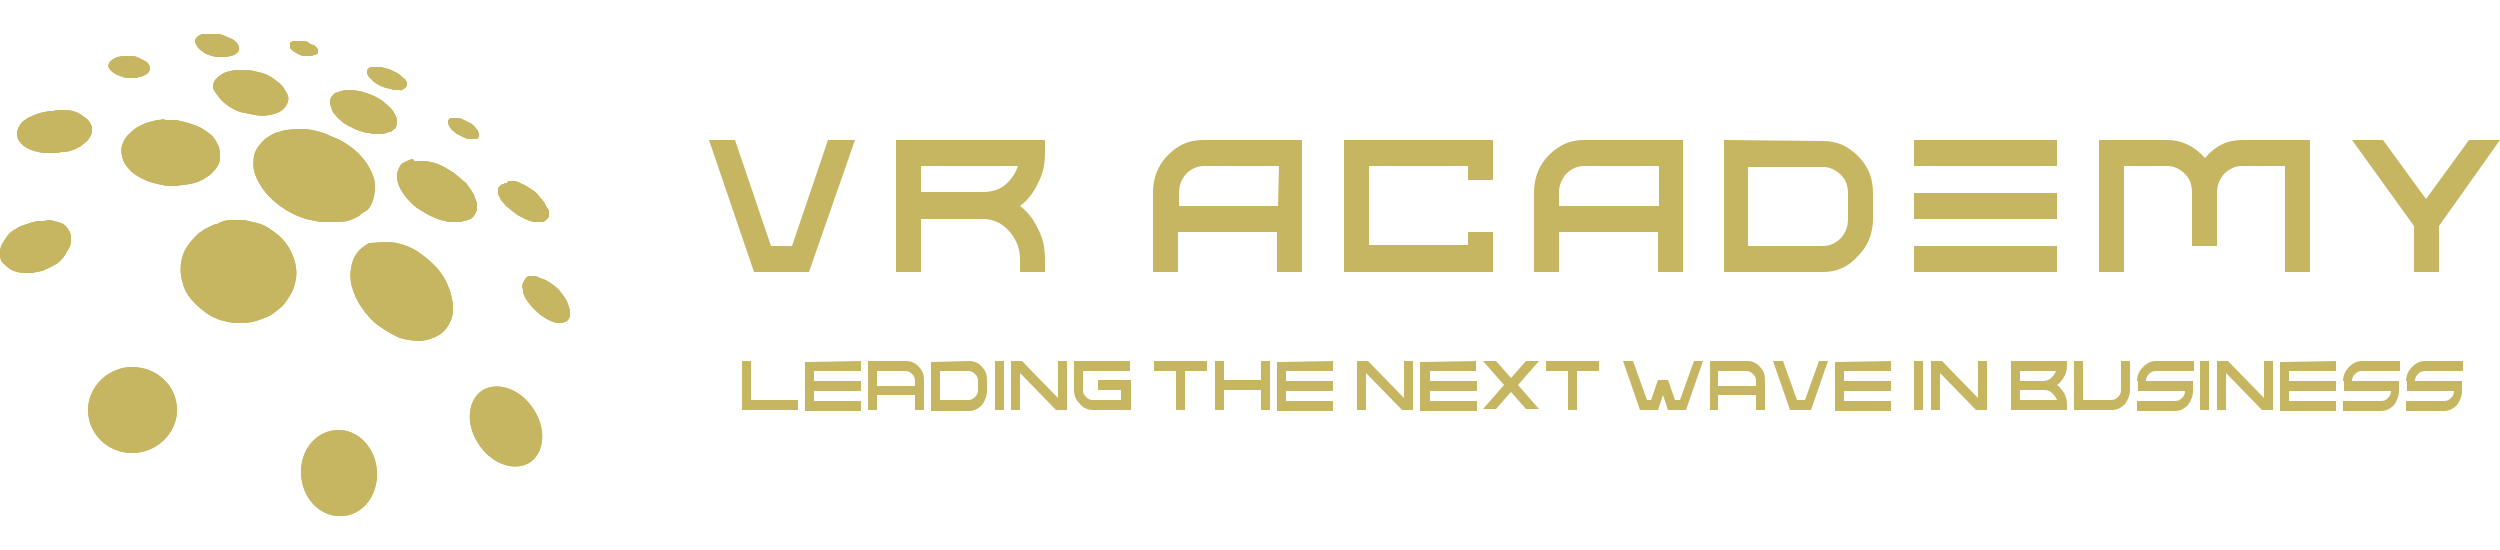
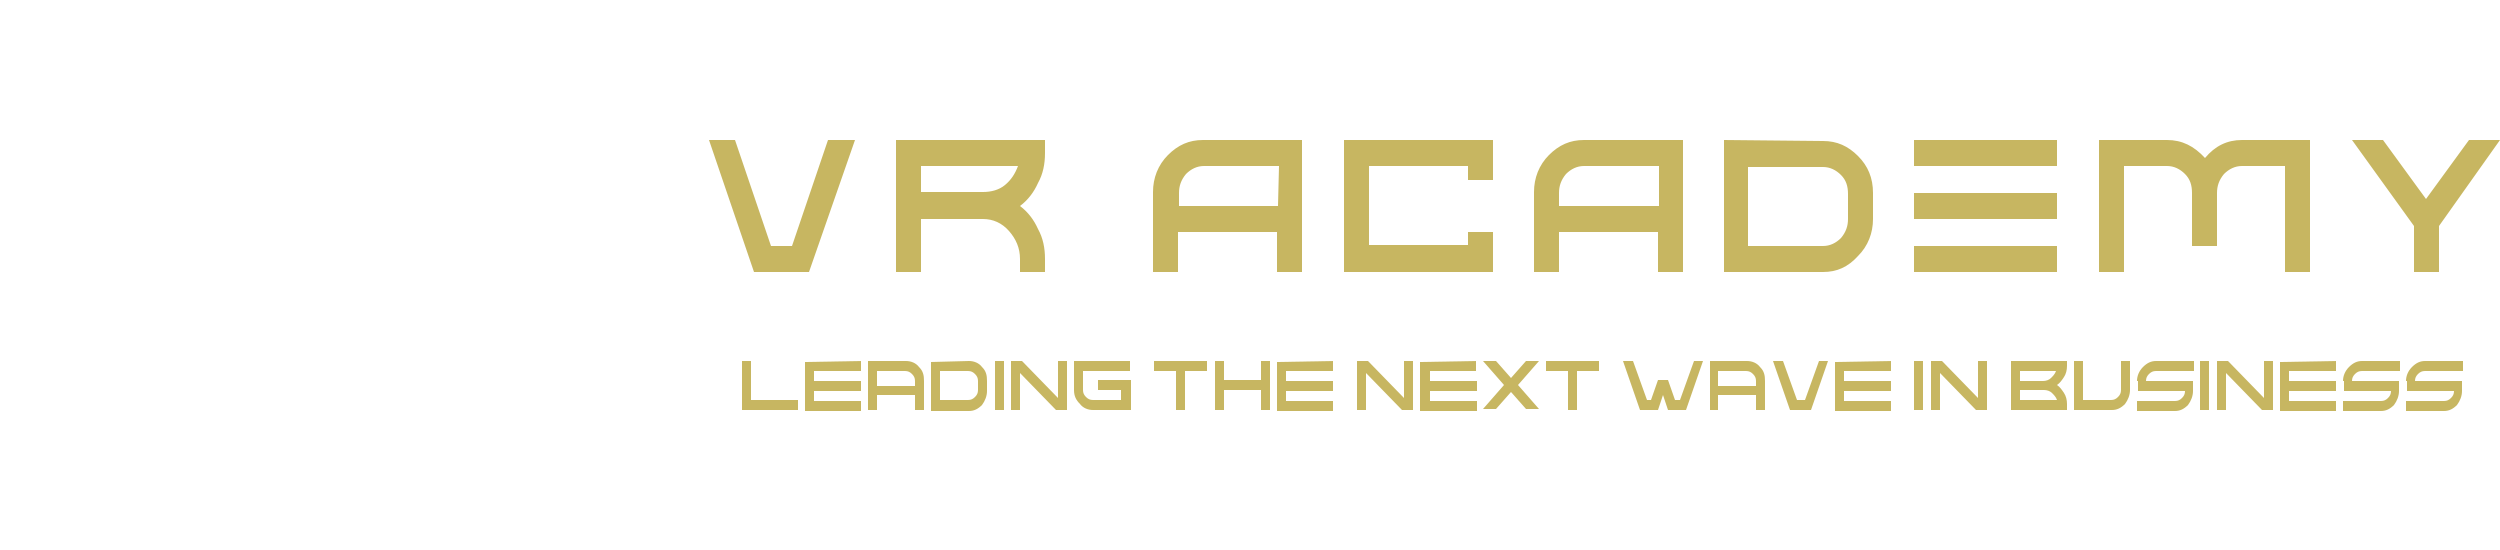
<svg xmlns="http://www.w3.org/2000/svg" xmlns:xlink="http://www.w3.org/1999/xlink" version="1.1" id="Layer_1" x="0px" y="0px" width="250px" height="55px" viewBox="0 0 250 55" style="enable-background:new 0 0 250 55;" xml:space="preserve">
  <style type="text/css">
	.st0{fill-rule:evenodd;clip-rule:evenodd;fill:#C7B661;}
	.st1{fill:#C7B661;}
	
		.st2{clip-path:url(#SVGID_00000138546631352768415160000008291599628663885198_);fill-rule:evenodd;clip-rule:evenodd;fill:#C7B661;}
</style>
  <g>
    <path class="st0" d="M246.9,14l-4.3,5.9l0,0l-4.3-5.9h-3.1l6.2,8.6v4.6h2.5v-4.6L250,14H246.9L246.9,14z M216.7,14h-6.8v13.2h2.5   V16.6h4.3c0.7,0,1.3,0.3,1.8,0.8s0.7,1.1,0.7,1.9v5.3h2.5v-5.3c0-0.7,0.2-1.3,0.7-1.9c0.5-0.5,1.1-0.8,1.8-0.8h4.3v10.6h2.5V14   h-6.8c-1.5,0-2.7,0.6-3.7,1.8C219.4,14.6,218.2,14,216.7,14L216.7,14z M191.4,21.9h14.3v-2.6h-14.3V21.9z M191.4,16.6h14.3V14   h-14.3V16.6z M191.4,27.2h14.3v-2.6h-14.3V27.2z M172.4,14v13.2h9.9c1.4,0,2.5-0.5,3.5-1.6c1-1,1.5-2.3,1.5-3.7v-2.6   c0-1.5-0.5-2.7-1.5-3.7s-2.1-1.5-3.5-1.5L172.4,14L172.4,14z M184.8,21.9c0,0.7-0.2,1.3-0.7,1.9c-0.5,0.5-1.1,0.8-1.8,0.8h-7.5   v-7.9h7.5c0.7,0,1.3,0.3,1.8,0.8s0.7,1.1,0.7,1.9V21.9z M153.4,27.2h2.5v-4h9.9v4h2.5V14h-9.9c-1.4,0-2.5,0.5-3.5,1.5   s-1.5,2.3-1.5,3.7V27.2z M165.8,20.6h-9.9v-1.3c0-0.7,0.2-1.3,0.7-1.9c0.5-0.5,1.1-0.8,1.8-0.8h7.5v4   C165.9,20.6,165.8,20.6,165.8,20.6z M134.4,14v13.2h14.9v-4h-2.5v1.3h-9.9v-7.9h9.9V18h2.5v-4H134.4z M115.3,27.2h2.5v-4h9.9v4h2.5   V14h-9.9c-1.4,0-2.5,0.5-3.5,1.5s-1.5,2.3-1.5,3.7C115.3,19.2,115.3,27.2,115.3,27.2z M127.8,20.6h-9.9v-1.3c0-0.7,0.2-1.3,0.7-1.9   c0.5-0.5,1.1-0.8,1.8-0.8h7.5L127.8,20.6L127.8,20.6z M89.6,27.2h2.5v-5.3h6.2c1,0,1.9,0.4,2.6,1.2c0.7,0.8,1.1,1.7,1.1,2.8v1.3   h2.5v-1.3c0-1.1-0.2-2.1-0.7-3c-0.4-0.9-1-1.7-1.8-2.3c0.8-0.6,1.4-1.4,1.8-2.3c0.5-0.9,0.7-1.9,0.7-3V14H89.6V27.2z M92.1,16.6   h9.7c-0.3,0.8-0.7,1.4-1.3,1.9c-0.6,0.5-1.4,0.7-2.2,0.7h-6.2V16.6L92.1,16.6z M82.8,14l-3.6,10.6h-2.1L73.5,14h-2.6l4.5,13.2h5.5   L85.5,14H82.8z" />
    <g>
      <path class="st1" d="M75.1,36.1V40h4.7v1h-5.6v-4.9H75.1z" />
      <path class="st1" d="M86.1,36.1v1h-4.7v1h4.7v1h-4.7v1h4.7v1h-5.6v-4.9L86.1,36.1L86.1,36.1z" />
      <path class="st1" d="M90.6,36.1c0.5,0,1,0.2,1.3,0.6c0.4,0.4,0.5,0.8,0.5,1.4V41h-0.9v-1.5h-3.8V41h-0.9v-4.9H90.6z M91.5,38.6    v-0.5c0-0.3-0.1-0.5-0.3-0.7c-0.2-0.2-0.4-0.3-0.7-0.3h-2.8v1.5H91.5z" />
      <path class="st1" d="M96.9,36.1c0.5,0,1,0.2,1.3,0.6c0.4,0.4,0.5,0.8,0.5,1.4v1c0,0.5-0.2,1-0.5,1.4c-0.4,0.4-0.8,0.6-1.3,0.6    h-3.8v-4.9L96.9,36.1L96.9,36.1z M97.8,38.1c0-0.3-0.1-0.5-0.3-0.7c-0.2-0.2-0.4-0.3-0.7-0.3H94V40h2.8c0.3,0,0.5-0.1,0.7-0.3    s0.3-0.4,0.3-0.7V38.1z" />
      <path class="st1" d="M99.5,36.1h0.9V41h-0.9V36.1z" />
      <path class="st1" d="M106.7,36.1V41h-1.1l-3.6-3.7V41h-0.9v-4.9h1.1l3.6,3.7v-3.7H106.7z" />
      <path class="st1" d="M107.4,36.1h5.6v1h-4.7V39c0,0.3,0.1,0.5,0.3,0.7c0.2,0.2,0.4,0.3,0.7,0.3h2.8v-1h-2.3v-1h3.3v3h-3.8    c-0.5,0-1-0.2-1.3-0.6c-0.4-0.4-0.6-0.8-0.6-1.4V36.1z" />
      <path class="st1" d="M120.7,36.1v1h-2.2V41h-0.9v-3.9h-2.2v-1H120.7z" />
      <path class="st1" d="M127,36.1V41h-0.9v-2h-3.7v2h-0.9v-4.9h0.9V38h3.7v-1.9H127z" />
      <path class="st1" d="M133.3,36.1v1h-4.7v1h4.7v1h-4.7v1h4.7v1h-5.6v-4.9L133.3,36.1L133.3,36.1z" />
      <path class="st1" d="M141.3,36.1V41h-1.1l-3.6-3.7V41h-0.9v-4.9h1.1l3.6,3.7v-3.7H141.3z" />
      <path class="st1" d="M147.6,36.1v1H143v1h4.7v1H143v1h4.7v1H142v-4.9L147.6,36.1L147.6,36.1z" />
      <path class="st1" d="M153.9,36.1l-2.1,2.4l2.1,2.4h-1.3l-1.5-1.7l-1.5,1.7h-1.3l2.1-2.4l-2.1-2.4h1.3l1.5,1.7l1.5-1.7H153.9z" />
      <path class="st1" d="M159.9,36.1v1h-2.2V41h-0.9v-3.9h-2.2v-1H159.9z" />
      <path class="st1" d="M170.3,36.1l-1.7,4.9h-1.8l-0.5-1.5l-0.5,1.5H164l-1.7-4.9h1l1.4,3.9h0.4l0.7-2h1l0.7,2h0.5l1.4-3.9H170.3z" />
      <path class="st1" d="M174.7,36.1c0.5,0,1,0.2,1.3,0.6c0.4,0.4,0.5,0.8,0.5,1.4V41h-0.9v-1.5h-3.8V41H171v-4.9H174.7z M175.6,38.6    v-0.5c0-0.3-0.1-0.5-0.3-0.7s-0.4-0.3-0.7-0.3h-2.8v1.5H175.6z" />
      <path class="st1" d="M182.8,36.1l-1.7,4.9H179l-1.7-4.9h1l1.4,3.9h0.8l1.4-3.9H182.8z" />
      <path class="st1" d="M189.1,36.1v1h-4.7v1h4.7v1h-4.7v1h4.7v1h-5.6v-4.9L189.1,36.1L189.1,36.1z" />
      <path class="st1" d="M191.4,36.1h0.9V41h-0.9V36.1z" />
      <path class="st1" d="M198.7,36.1V41h-1.1l-3.6-3.7V41h-0.9v-4.9h1.1l3.6,3.7v-3.7H198.7z" />
      <path class="st1" d="M201.1,36.1h5.6v0.5c0,0.4-0.1,0.8-0.3,1.1s-0.4,0.6-0.7,0.8c0.3,0.2,0.5,0.5,0.7,0.8s0.3,0.7,0.3,1.1V41    h-5.6V36.1z M202,38.1h2.3c0.3,0,0.6-0.1,0.8-0.3s0.4-0.4,0.5-0.7H202V38.1z M202,40h3.7c-0.1-0.3-0.3-0.5-0.5-0.7    s-0.5-0.3-0.8-0.3H202V40z" />
      <path class="st1" d="M212.1,36.1h0.9V39c0,0.5-0.2,1-0.5,1.4c-0.4,0.4-0.8,0.6-1.3,0.6h-3.8v-4.9h0.9V40h2.8    c0.3,0,0.5-0.1,0.7-0.3s0.3-0.4,0.3-0.7L212.1,36.1L212.1,36.1z" />
      <path class="st1" d="M213.7,38.1c0-0.5,0.2-1,0.6-1.4c0.4-0.4,0.8-0.6,1.3-0.6h3.8v1h-3.8c-0.3,0-0.5,0.1-0.7,0.3    s-0.3,0.4-0.3,0.7h4.7v1c0,0.5-0.2,1-0.5,1.4c-0.4,0.4-0.8,0.6-1.3,0.6h-3.8v-1h3.8c0.3,0,0.5-0.1,0.7-0.3s0.3-0.4,0.3-0.7h-4.7    v-1H213.7z" />
      <path class="st1" d="M220,36.1h0.9V41H220V36.1z" />
      <path class="st1" d="M227.3,36.1V41h-1.1l-3.6-3.7V41h-0.9v-4.9h1.1l3.6,3.7v-3.7H227.3z" />
      <path class="st1" d="M233.6,36.1v1h-4.7v1h4.7v1h-4.7v1h4.7v1H228v-4.9L233.6,36.1L233.6,36.1z" />
      <path class="st1" d="M234.3,38.1c0-0.5,0.2-1,0.6-1.4c0.4-0.4,0.8-0.6,1.3-0.6h3.8v1h-3.8c-0.3,0-0.5,0.1-0.7,0.3    s-0.3,0.4-0.3,0.7h4.7v1c0,0.5-0.2,1-0.5,1.4c-0.4,0.4-0.8,0.6-1.3,0.6h-3.8v-1h3.8c0.3,0,0.5-0.1,0.7-0.3s0.3-0.4,0.3-0.7h-4.7    v-1H234.3z" />
      <path class="st1" d="M240.6,38.1c0-0.5,0.2-1,0.6-1.4c0.4-0.4,0.8-0.6,1.3-0.6h3.8v1h-3.8c-0.3,0-0.5,0.1-0.7,0.3    s-0.3,0.4-0.3,0.7h4.7v1c0,0.5-0.2,1-0.5,1.4c-0.4,0.4-0.8,0.6-1.3,0.6h-3.8v-1h3.8c0.3,0,0.5-0.1,0.7-0.3s0.3-0.4,0.3-0.7h-4.7    v-1H240.6z" />
    </g>
  </g>
  <g>
    <g>
      <defs>
-         <path id="SVGID_1_" d="M33.7,43c2.1-0.1,3.9,1.8,4,4.2c0.1,2.4-1.5,4.4-3.6,4.4c-2.1,0.1-3.9-1.8-4-4.2S31.6,43.1,33.7,43z      M48.3,39c1.6-0.9,3.9,0,5.1,2c1.3,2,1,4.4-0.5,5.3c-1.6,0.9-3.9,0-5.1-2C46.5,42.3,46.8,39.9,48.3,39z M13.2,36.7     c2.5,0,4.5,1.9,4.5,4.3c0,2.3-2,4.3-4.5,4.3S8.8,43.3,8.8,41C8.8,38.7,10.8,36.7,13.2,36.7z M38.6,24.2c0.6,0,1.2,0.1,1.8,0.3     c0.6,0.2,1.2,0.5,1.7,0.9c0.6,0.4,1.1,0.9,1.6,1.4c0.5,0.6,0.9,1.2,1.1,1.8c0.3,0.6,0.4,1.3,0.5,1.9c0,0.6,0,1.2-0.3,1.7     c-0.2,0.5-0.6,1-1.1,1.3c-0.5,0.3-1.1,0.5-1.8,0.6c-0.7,0-1.4-0.1-2.1-0.3c-0.7-0.3-1.4-0.7-2.1-1.2c-0.7-0.5-1.2-1.1-1.7-1.8     c-0.5-0.7-0.8-1.4-1-2.1c-0.2-0.7-0.2-1.3-0.1-1.9c0.1-0.6,0.3-1.1,0.6-1.5c0.3-0.4,0.7-0.7,1.2-1C37.4,24.3,38,24.2,38.6,24.2z      M23.1,22c0.4,0,0.9,0,1.3,0c0.4,0.1,0.9,0.2,1.3,0.3c0.4,0.1,0.9,0.3,1.3,0.6c0.6,0.4,1.1,0.8,1.5,1.3c0.4,0.5,0.7,1.1,0.9,1.7     c0.2,0.6,0.3,1.3,0.2,1.9c-0.1,0.7-0.3,1.3-0.7,1.9c-0.1,0.2-0.3,0.4-0.4,0.6c-0.2,0.2-0.3,0.4-0.5,0.5c-0.2,0.2-0.4,0.3-0.6,0.5     c-0.2,0.1-0.4,0.3-0.7,0.4c-0.5,0.2-1,0.4-1.5,0.5s-1.1,0.1-1.6,0.1c-0.5,0-1.1-0.2-1.6-0.3c-0.5-0.2-1-0.4-1.5-0.8     c-0.7-0.5-1.3-1.1-1.7-1.7c-0.4-0.6-0.6-1.3-0.7-2c-0.1-0.7,0-1.4,0.2-2c0.2-0.6,0.6-1.2,1.1-1.7c0.2-0.2,0.3-0.3,0.5-0.5     c0.2-0.1,0.4-0.3,0.6-0.4c0.2-0.1,0.4-0.2,0.6-0.3c0.2-0.1,0.4-0.2,0.6-0.2C22.2,22.1,22.7,22,23.1,22z M53.2,27.6     c0.2,0,0.5,0,0.8,0.2c0.3,0.1,0.6,0.2,0.9,0.4c0.3,0.2,0.6,0.4,0.9,0.7s0.5,0.6,0.7,0.9c0.2,0.3,0.3,0.6,0.4,0.9     c0.1,0.3,0.1,0.5,0.1,0.8c0,0.2-0.1,0.4-0.3,0.6c-0.2,0.1-0.4,0.2-0.7,0.2c-0.3,0-0.5,0-0.9-0.2c-0.3-0.1-0.6-0.3-0.9-0.5     s-0.6-0.5-0.9-0.8c-0.3-0.3-0.5-0.6-0.7-0.9c-0.2-0.3-0.3-0.6-0.3-0.9c-0.1-0.3-0.1-0.5,0-0.7c0.1-0.2,0.2-0.4,0.3-0.5     C52.7,27.6,52.9,27.6,53.2,27.6z M4.4,22h0.2c0.2,0,0.3,0,0.4,0c0.4,0.1,0.8,0.2,1.1,0.3s0.6,0.4,0.7,0.6     c0.2,0.3,0.3,0.5,0.3,0.9c0,0.3,0,0.7-0.2,1c-0.1,0.2-0.3,0.5-0.4,0.7S6.1,26,5.9,26.2c-0.2,0.2-0.5,0.3-0.8,0.5     c-0.3,0.1-0.6,0.3-0.9,0.4c-0.2,0-0.3,0.1-0.5,0.1c-0.2,0-0.3,0.1-0.5,0.1c-0.2,0-0.3,0-0.5,0c-0.2,0-0.3,0-0.5,0     c-0.5-0.1-0.9-0.2-1.2-0.4c-0.3-0.2-0.6-0.5-0.8-0.7c-0.2-0.3-0.2-0.6-0.2-1c0-0.3,0.1-0.7,0.4-1.1c0.1-0.2,0.3-0.5,0.5-0.7     c0.2-0.2,0.4-0.4,0.7-0.5c0.2-0.2,0.5-0.3,0.8-0.4s0.6-0.2,0.9-0.3c0.2,0,0.3-0.1,0.5-0.1s0.3,0,0.5,0c0.2,0,0.3,0,0.5,0L4.4,22z      M41.7,16.1c0.1,0,0.3,0,0.4,0c0.1,0,0.3,0,0.5,0c0.5,0.1,1,0.2,1.4,0.4c0.5,0.2,0.9,0.5,1.4,0.8c0.4,0.3,0.8,0.7,1.2,1     c0.3,0.4,0.6,0.8,0.8,1.2c0.1,0.3,0.2,0.6,0.3,0.8c0,0.3,0,0.5,0,0.7c-0.1,0.2-0.2,0.4-0.3,0.6c-0.2,0.2-0.3,0.3-0.6,0.4     c-0.1,0-0.2,0.1-0.4,0.1c-0.1,0-0.3,0.1-0.4,0.1c-0.1,0-0.3,0-0.5,0c-0.2,0-0.3,0-0.5,0c-0.6-0.1-1.1-0.2-1.7-0.5     c-0.5-0.2-1.1-0.6-1.6-0.9c-0.5-0.4-0.9-0.8-1.2-1.2c-0.3-0.4-0.6-0.9-0.7-1.3c-0.1-0.3-0.1-0.6-0.1-0.8s0.1-0.5,0.2-0.7     c0.1-0.2,0.2-0.4,0.4-0.5c0.2-0.1,0.4-0.2,0.6-0.3c0.1,0,0.2-0.1,0.4-0.1C41.4,16.2,41.6,16.1,41.7,16.1z M29.8,12.9     c0.5,0,0.9,0,1.4,0.1c0.5,0.1,0.9,0.2,1.4,0.4c0.5,0.2,0.9,0.4,1.4,0.6c0.7,0.4,1.3,0.8,1.8,1.3c0.5,0.5,0.9,1,1.2,1.6     c0.3,0.6,0.5,1.1,0.5,1.7c0,0.6-0.1,1.2-0.3,1.7c-0.1,0.2-0.2,0.4-0.3,0.5c-0.1,0.2-0.3,0.3-0.5,0.4c-0.2,0.1-0.4,0.3-0.5,0.4     c-0.2,0.1-0.4,0.2-0.6,0.3c-0.5,0.2-0.9,0.3-1.5,0.3c-0.5,0-1.1,0-1.7,0c-0.6-0.1-1.2-0.2-1.8-0.4s-1.2-0.5-1.7-0.8     c-0.8-0.5-1.5-1.1-2-1.7c-0.5-0.6-0.9-1.3-1.1-1.9c-0.2-0.6-0.2-1.2-0.1-1.8c0.1-0.5,0.4-1,0.9-1.5c0.1-0.1,0.3-0.3,0.5-0.4     c0.2-0.1,0.3-0.2,0.5-0.3c0.2-0.1,0.4-0.2,0.6-0.2c0.2-0.1,0.4-0.1,0.6-0.2C28.9,13,29.3,12.9,29.8,12.9z M50.9,18.1H51     c0.1,0,0.2,0,0.3,0c0.3,0,0.6,0.1,0.9,0.3c0.3,0.1,0.6,0.3,0.9,0.5c0.3,0.2,0.6,0.4,0.8,0.7s0.5,0.5,0.6,0.8     c0.1,0.2,0.2,0.4,0.3,0.5s0.1,0.3,0.1,0.5c0,0.1,0,0.3-0.1,0.4c-0.1,0.1-0.2,0.2-0.3,0.3c-0.1,0-0.1,0.1-0.2,0.1     c-0.1,0-0.1,0-0.2,0c-0.1,0-0.2,0-0.3,0c-0.1,0-0.2,0-0.3,0c-0.3,0-0.7-0.2-1-0.3c-0.3-0.2-0.7-0.3-1-0.6     c-0.3-0.2-0.6-0.5-0.9-0.7c-0.2-0.3-0.5-0.5-0.6-0.8c-0.1-0.2-0.2-0.4-0.2-0.5s0-0.3,0-0.4c0-0.1,0.1-0.2,0.2-0.3     c0.1-0.1,0.2-0.2,0.3-0.2c0.1,0,0.1,0,0.2-0.1c0.1,0,0.1,0,0.2,0C50.8,18.1,50.9,18.1,50.9,18.1L50.9,18.1z M16.8,12     c0.2,0,0.4,0,0.6,0c0.2,0,0.4,0,0.6,0.1c0.6,0.1,1.2,0.3,1.7,0.5c0.5,0.2,0.9,0.5,1.3,0.8c0.4,0.3,0.6,0.7,0.8,1.1     c0.2,0.4,0.2,0.8,0.2,1.3c0,0.3-0.1,0.6-0.3,0.9c-0.2,0.3-0.4,0.5-0.6,0.7s-0.6,0.4-0.9,0.6c-0.4,0.2-0.7,0.3-1.2,0.4     c-0.2,0-0.4,0.1-0.6,0.1c-0.2,0-0.4,0-0.7,0.1c-0.2,0-0.5,0-0.7,0c-0.2,0-0.5,0-0.7-0.1c-0.7-0.1-1.4-0.3-2-0.6     c-0.6-0.3-1.1-0.6-1.4-1c-0.4-0.4-0.6-0.8-0.7-1.3c-0.1-0.4-0.1-0.9,0.1-1.3c0.1-0.3,0.3-0.6,0.5-0.8s0.5-0.5,0.8-0.7     s0.6-0.3,1-0.5c0.4-0.1,0.7-0.2,1.1-0.3c0.2,0,0.4,0,0.6-0.1C16.4,12,16.6,12,16.8,12z M6,11c0.1,0,0.3,0,0.4,0     c0.1,0,0.3,0,0.4,0c0.5,0.1,0.9,0.2,1.2,0.4c0.3,0.2,0.6,0.4,0.8,0.6s0.3,0.5,0.4,0.7c0,0.3,0,0.6-0.1,0.8     c-0.1,0.2-0.2,0.4-0.4,0.6c-0.2,0.2-0.4,0.3-0.6,0.5c-0.2,0.1-0.5,0.3-0.8,0.4c-0.3,0.1-0.6,0.2-1,0.2c-0.2,0-0.3,0-0.5,0.1     c-0.2,0-0.3,0-0.5,0c-0.2,0-0.3,0-0.5,0s-0.3,0-0.5,0c-0.5-0.1-1-0.2-1.4-0.4c-0.4-0.2-0.7-0.4-0.9-0.7c-0.2-0.2-0.3-0.5-0.3-0.8     c0-0.3,0.1-0.6,0.3-0.9c0.1-0.2,0.3-0.4,0.5-0.5c0.2-0.2,0.5-0.3,0.7-0.4s0.5-0.2,0.8-0.3s0.6-0.1,0.9-0.2c0.1,0,0.3,0,0.4,0     C5.7,11,5.9,11,6,11z M45.4,11.8c0.1,0,0.1,0,0.2,0s0.1,0,0.2,0c0.2,0,0.4,0.1,0.6,0.2c0.2,0.1,0.4,0.2,0.6,0.3     c0.2,0.1,0.3,0.2,0.5,0.4c0.1,0.1,0.2,0.3,0.3,0.4c0,0.1,0.1,0.2,0.1,0.3c0,0.1,0,0.2,0,0.2c0,0.1-0.1,0.1-0.1,0.2     s-0.1,0.1-0.2,0.1c0,0-0.1,0-0.1,0c0,0-0.1,0-0.2,0s-0.1,0-0.2,0c-0.1,0-0.1,0-0.2,0c-0.2,0-0.4-0.1-0.6-0.2     c-0.2-0.1-0.4-0.2-0.6-0.3c-0.2-0.1-0.3-0.3-0.5-0.4c-0.1-0.1-0.2-0.3-0.3-0.4c0-0.1-0.1-0.2-0.1-0.3c0-0.1,0-0.2,0-0.2     c0-0.1,0.1-0.1,0.1-0.2c0.1,0,0.1-0.1,0.2-0.1c0,0,0.1,0,0.1,0C45.3,11.8,45.3,11.8,45.4,11.8z M34.8,9H35c0.2,0,0.5,0,0.8,0.1     c0.3,0,0.5,0.1,0.8,0.2c0.3,0.1,0.6,0.2,0.8,0.3c0.4,0.2,0.8,0.4,1.1,0.7s0.6,0.5,0.8,0.8c0.2,0.3,0.3,0.6,0.4,0.8     c0,0.3,0,0.5-0.1,0.8c0,0.1-0.1,0.2-0.2,0.2c-0.1,0.1-0.1,0.1-0.2,0.2c-0.1,0.1-0.2,0.1-0.3,0.1c-0.1,0-0.2,0.1-0.3,0.1     c-0.2,0.1-0.5,0.1-0.8,0.1s-0.6,0-0.9-0.1c-0.3,0-0.6-0.1-0.9-0.2c-0.3-0.1-0.6-0.2-0.9-0.4c-0.5-0.2-0.9-0.5-1.2-0.8     c-0.3-0.3-0.6-0.6-0.7-0.9s-0.2-0.6-0.2-0.8c0-0.3,0.1-0.5,0.3-0.7c0.1-0.1,0.1-0.1,0.2-0.2c0.1,0,0.2-0.1,0.3-0.1     c0.1,0,0.2-0.1,0.3-0.1c0.1,0,0.2,0,0.3-0.1c0.2,0,0.5,0,0.7,0H34.8z M23.5,7c0.5,0,0.9,0,1.4,0c0.5,0.1,0.9,0.2,1.3,0.3     c0.4,0.1,0.8,0.3,1.2,0.6s0.7,0.5,0.9,0.8c0.2,0.3,0.4,0.6,0.5,0.9c0.1,0.3,0,0.6-0.1,0.8c-0.1,0.2-0.3,0.5-0.6,0.7     c-0.3,0.2-0.7,0.3-1.1,0.4c-0.5,0.1-1,0.1-1.5,0c-0.5-0.1-1-0.2-1.5-0.3c-0.5-0.2-0.9-0.4-1.3-0.7c-0.4-0.3-0.7-0.6-0.9-0.9     S21.3,9,21.3,8.7c0-0.3,0.1-0.6,0.3-0.8c0.2-0.2,0.4-0.4,0.8-0.6C22.6,7.2,23,7.1,23.5,7z M37.8,6.7h0.1c0.1,0,0.3,0,0.5,0.1     c0.2,0,0.3,0.1,0.5,0.1C39,7,39.2,7,39.3,7.1c0.2,0.1,0.5,0.2,0.7,0.4s0.3,0.3,0.5,0.4c0.1,0.2,0.2,0.3,0.2,0.4     c0,0.1,0,0.3-0.1,0.4c0,0-0.1,0.1-0.1,0.1c0,0-0.1,0.1-0.1,0.1c0,0-0.1,0-0.2,0.1s-0.1,0-0.2,0c-0.1,0-0.3,0-0.4,0     c-0.2,0-0.3,0-0.5-0.1c-0.2,0-0.3-0.1-0.5-0.1c-0.2-0.1-0.4-0.1-0.5-0.2c-0.3-0.1-0.5-0.3-0.7-0.4c-0.2-0.2-0.3-0.3-0.5-0.5     c-0.1-0.2-0.2-0.3-0.2-0.4c0-0.1,0-0.3,0.1-0.4c0,0,0.1-0.1,0.1-0.1c0,0,0.1,0,0.1-0.1c0,0,0.1,0,0.2,0c0.1,0,0.1,0,0.2,0     c0.1,0,0.3,0,0.4,0L37.8,6.7z M12.4,5.6c0.3,0,0.5,0,0.8,0c0.3,0,0.5,0.1,0.7,0.2c0.2,0.1,0.4,0.2,0.6,0.3     c0.2,0.1,0.3,0.2,0.4,0.4C15,6.6,15,6.8,15,6.9c0,0.1-0.1,0.3-0.2,0.4s-0.3,0.2-0.5,0.3c-0.2,0.1-0.5,0.1-0.7,0.2     c-0.3,0-0.6,0-0.8,0c-0.3,0-0.5-0.1-0.8-0.2s-0.5-0.2-0.6-0.3C11.1,7.1,11,7,10.9,6.8s-0.1-0.3,0-0.4c0-0.1,0.1-0.3,0.3-0.4     c0.1-0.1,0.3-0.2,0.5-0.3C11.9,5.7,12.1,5.6,12.4,5.6z M20.8,3.4c0.3,0,0.6,0,0.9,0s0.6,0.1,0.8,0.2s0.5,0.2,0.7,0.3     c0.2,0.1,0.4,0.3,0.5,0.4c0.1,0.2,0.2,0.3,0.2,0.5c0,0.1,0,0.3-0.1,0.4s-0.2,0.2-0.4,0.3c-0.2,0.1-0.5,0.1-0.7,0.2     c-0.3,0-0.6,0-0.9,0c-0.3,0-0.6-0.1-0.9-0.2c-0.3-0.1-0.5-0.2-0.7-0.4c-0.2-0.1-0.4-0.3-0.5-0.5c-0.1-0.2-0.2-0.3-0.2-0.5     c0-0.1,0.1-0.3,0.2-0.4c0.1-0.1,0.3-0.2,0.5-0.3C20.2,3.4,20.5,3.4,20.8,3.4z M29.8,4.1c0.1,0,0.1,0,0.2,0c0.1,0,0.1,0,0.2,0     c0.1,0,0.1,0,0.2,0c0.2,0,0.4,0.1,0.5,0.2s0.3,0.2,0.5,0.2c0.1,0.1,0.2,0.2,0.3,0.3c0.1,0.1,0.1,0.2,0.1,0.3c0,0.1,0,0.1,0,0.2     c0,0.1-0.1,0.1-0.1,0.1c-0.1,0-0.1,0.1-0.2,0.1c-0.1,0-0.2,0-0.3,0.1c-0.1,0-0.1,0-0.2,0c-0.1,0-0.1,0-0.2,0c-0.1,0-0.1,0-0.2,0     c-0.1,0-0.1,0-0.2,0c-0.2,0-0.4-0.1-0.6-0.2c-0.2-0.1-0.3-0.2-0.5-0.3c-0.1-0.1-0.2-0.2-0.3-0.3C29,4.7,29,4.6,29,4.5     c0-0.1,0-0.1,0-0.2c0,0,0.1-0.1,0.1-0.1c0.1,0,0.1-0.1,0.2-0.1c0.1,0,0.2,0,0.3,0C29.7,4.1,29.8,4.1,29.8,4.1z" />
-       </defs>
+         </defs>
      <use xlink:href="#SVGID_1_" style="overflow:visible;fill:#C7B661;" />
      <clipPath id="SVGID_00000078017534696384078860000009396011318300087454_">
        <use xlink:href="#SVGID_1_" style="overflow:visible;" />
      </clipPath>
      <rect x="-4.2" y="-1.9" style="clip-path:url(#SVGID_00000078017534696384078860000009396011318300087454_);fill-rule:evenodd;clip-rule:evenodd;fill:#C7B661;" width="66.8" height="58.2" />
    </g>
  </g>
</svg>